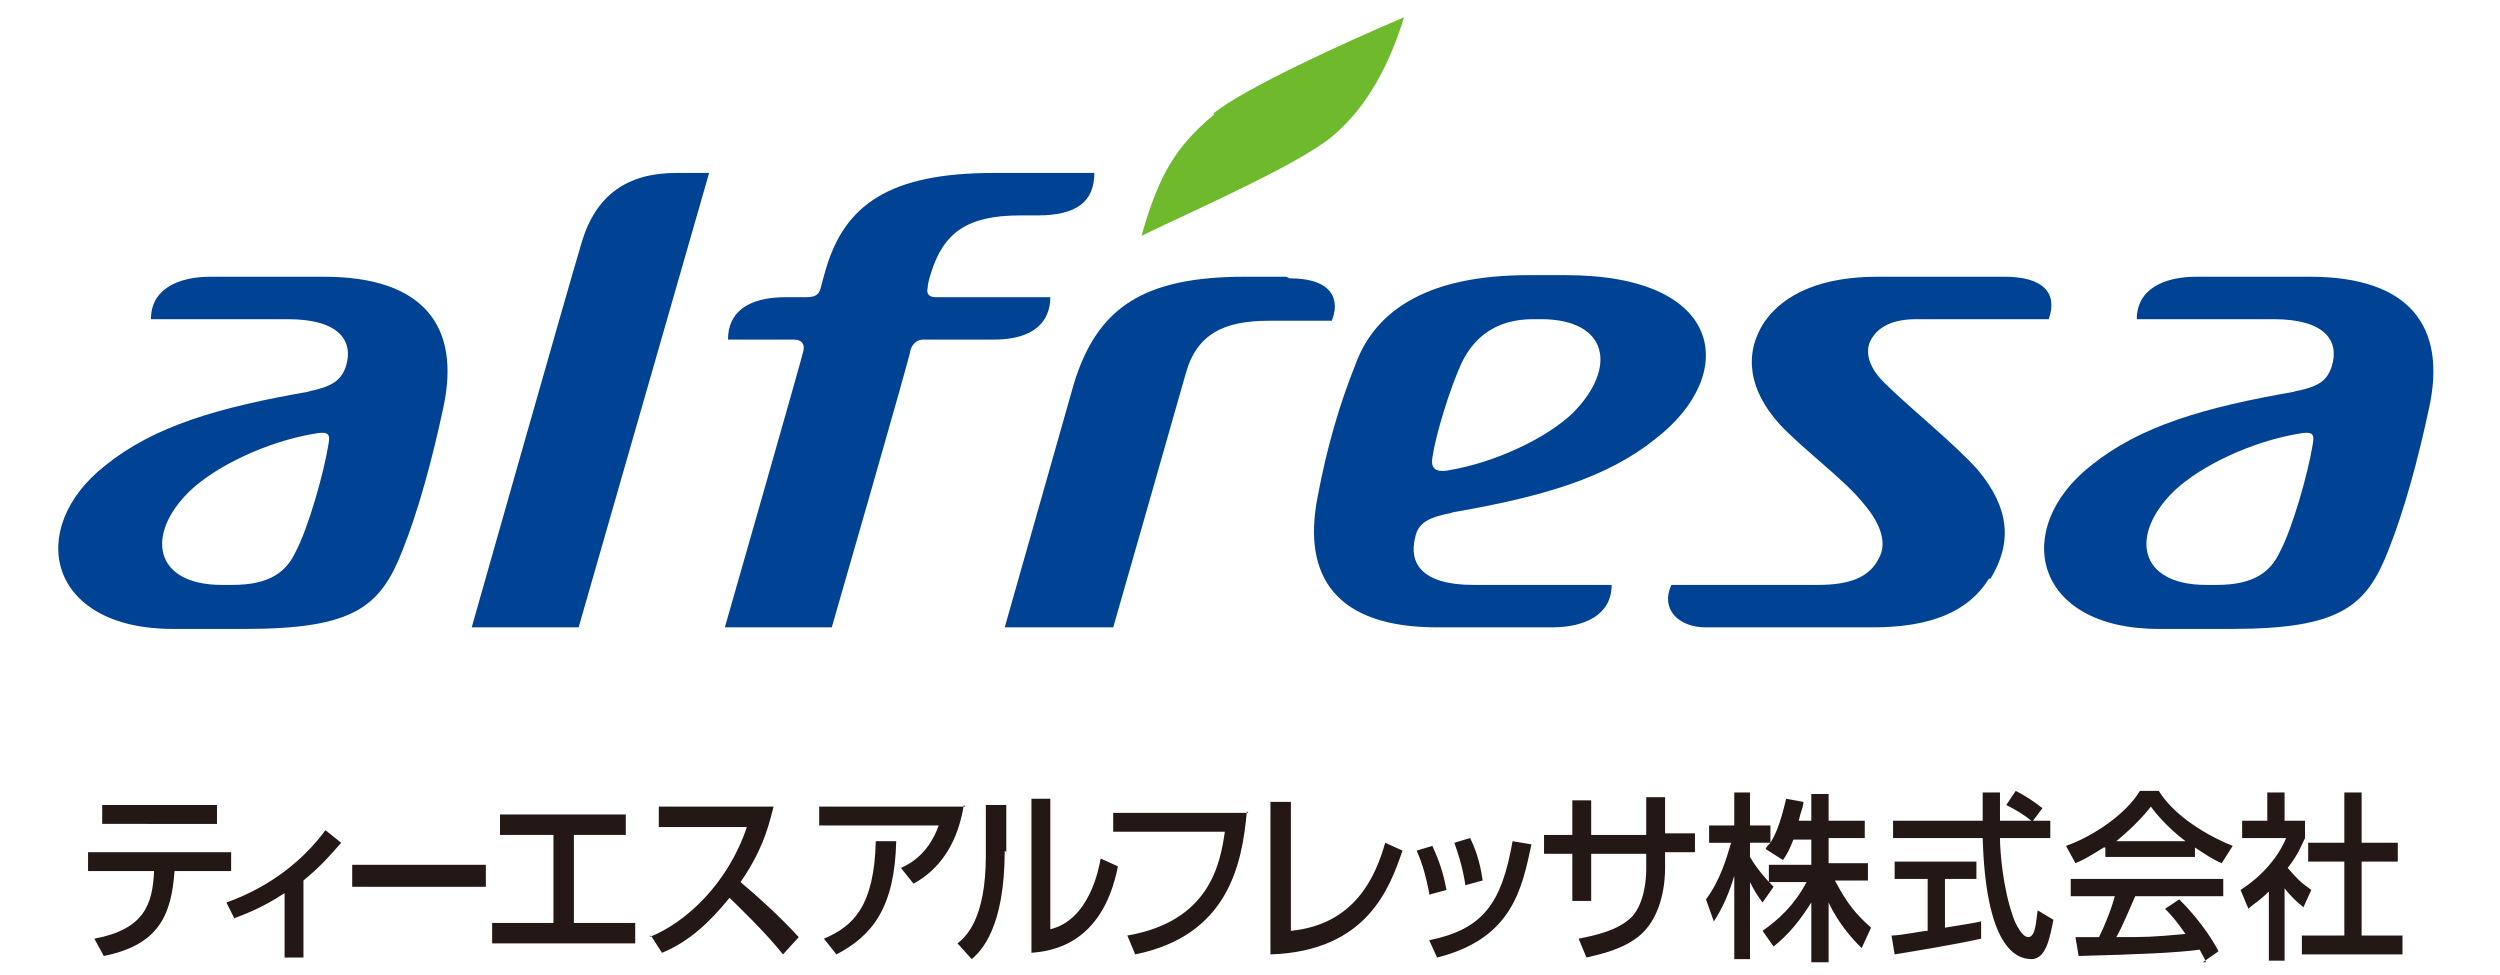
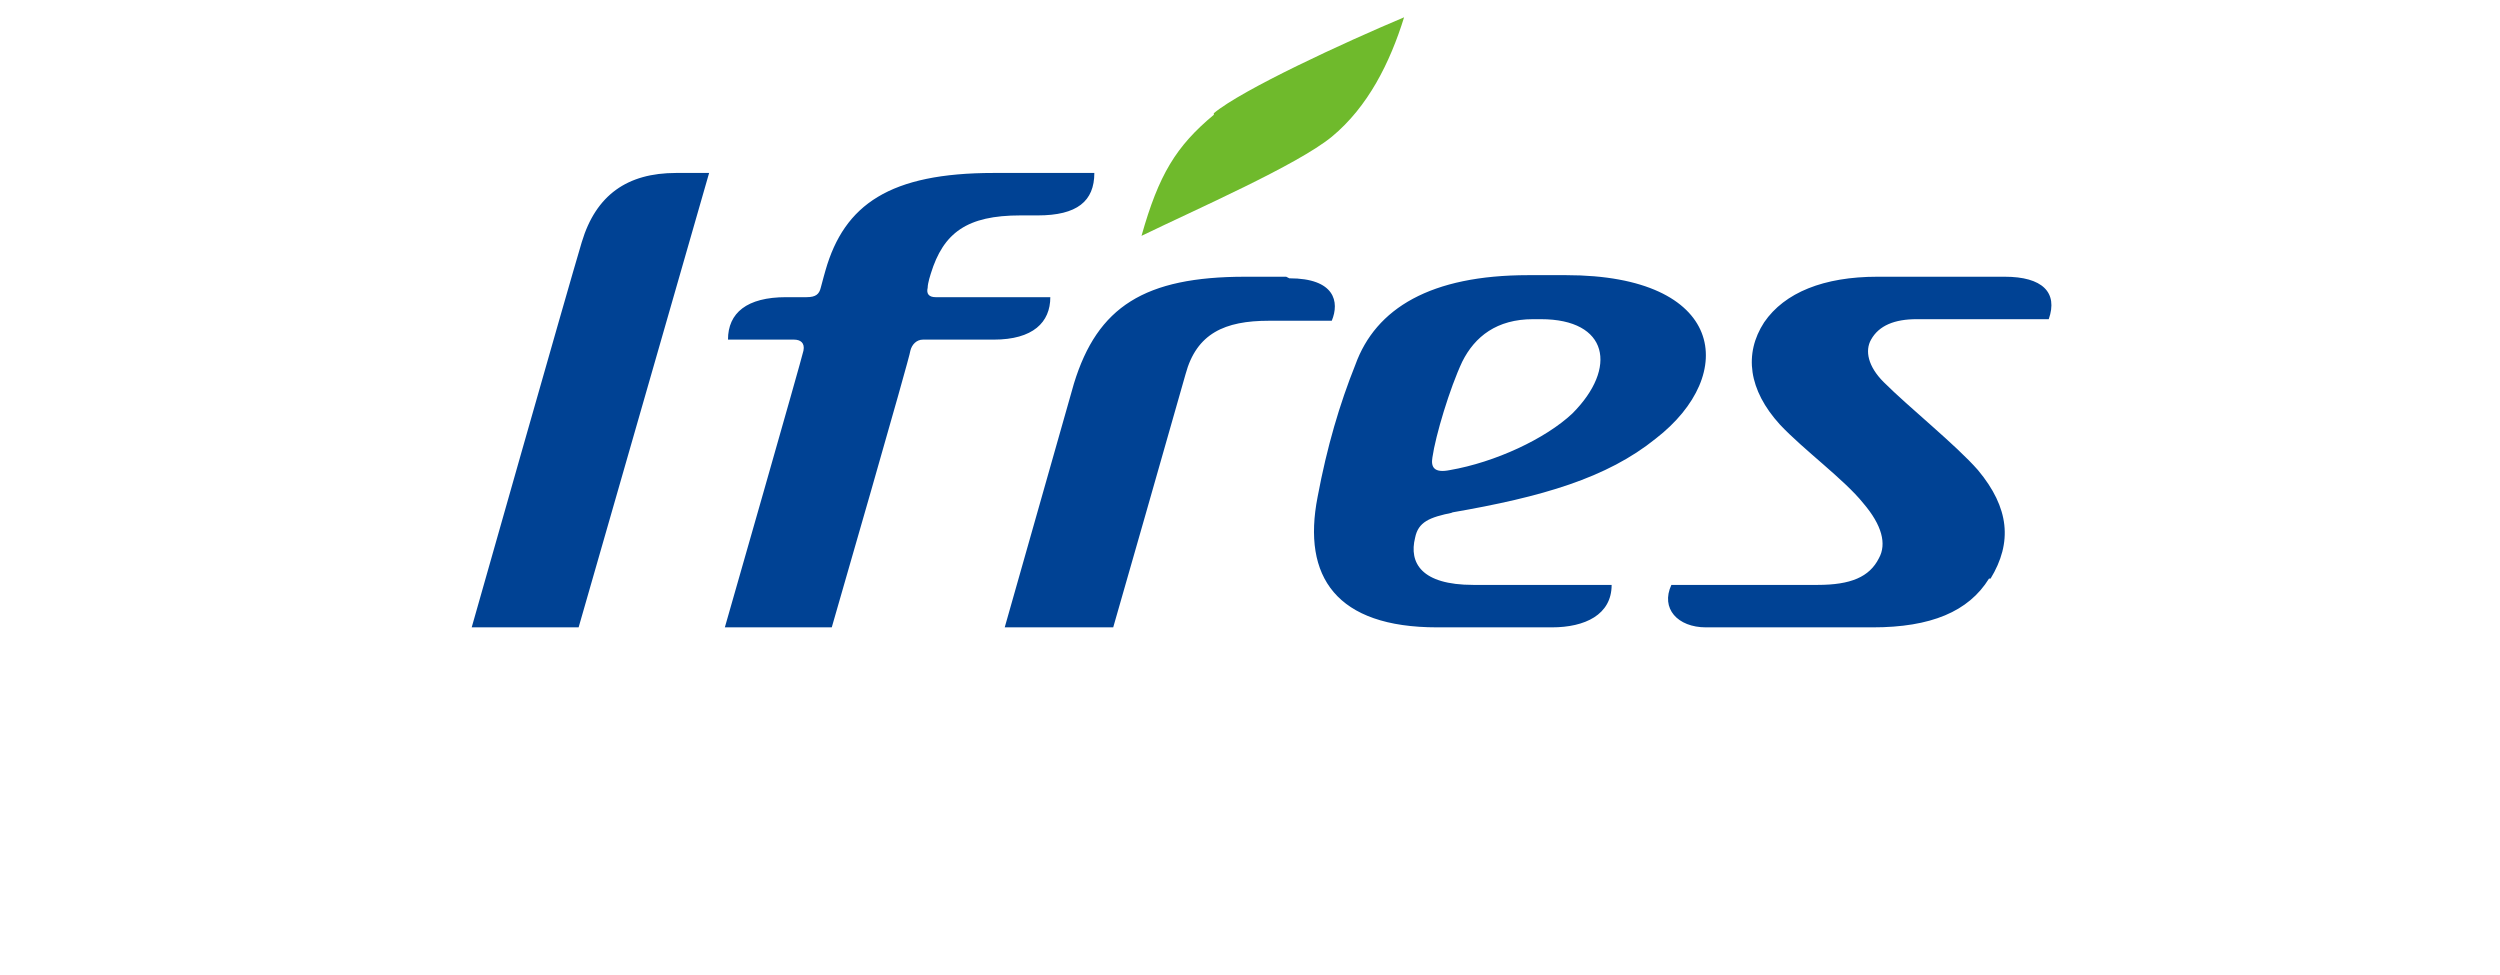
<svg xmlns="http://www.w3.org/2000/svg" viewBox="0 0 159 62">
  <defs>
    <clipPath id="clippath">
-       <path class="cls-2" d="M5 1h149.4v38.4H5z" />
+       <path class="cls-2" d="M5 1h149.4H5z" />
    </clipPath>
    <style>.cls-2,.cls-3{stroke-width:0}.cls-2{fill:none}.cls-3{fill:#004294}</style>
  </defs>
  <g id="_レイヤー_2" data-name="レイヤー 2">
    <path class="cls-3" d="M63.2 11c-6.6 0-9.5 2-10.7 6.2 0 0-.2.7-.3 1.1-.1.4-.3.6-.9.6H50c-2.5 0-3.7 1-3.7 2.7h4.2c.4 0 .7.2.6.7-.1.5-5 17.6-5 17.6h6.8s5-17.3 5-17.6c.1-.4.4-.7.8-.7h4.5c2.5 0 3.6-1.1 3.6-2.7h-7.3c-.4 0-.6-.2-.5-.6 0-.3.2-.9.2-.9.8-2.6 2.3-3.7 5.7-3.7H66c2.5 0 3.6-.9 3.6-2.7h-6.5zM43 11c-3.1 0-5.1 1.4-6 4.4-.9 3-7 24.5-7 24.5h6.8L45.1 11H43zm38.8 6.6h-2.6c-6.4 0-9.4 1.9-10.9 6.8l-4.4 15.5h6.9s3.9-13.6 4.6-16.1c.7-2.6 2.5-3.4 5.3-3.4h4c.5-1.2.2-2.7-2.7-2.7zm10.5 15c5.8-1 9.9-2.2 13-4.7 5.3-4.1 4.4-10.4-5.7-10.4h-2.4c-6.2 0-9.7 2.1-11 5.7-1 2.5-1.8 5.2-2.4 8.4-1 5.1 1.2 8.3 7.6 8.3h7.3c2.1 0 3.8-.8 3.8-2.7h-8.8c-3.3 0-4.1-1.4-3.7-3 .2-1 .9-1.3 2.4-1.6zm-1.2-3.5c.2-1.4 1.1-4.4 1.9-6.1.8-1.6 2.2-2.7 4.5-2.7h.5c4.3 0 4.9 3.1 2 6-1.7 1.6-4.9 3.1-7.8 3.6-1 .2-1.2-.2-1.1-.8zm35.5 7.7c1.4-2.3 1.2-4.5-.8-6.9-1.4-1.6-4.4-4-6-5.6-1-1-1.2-2-.8-2.7.5-.9 1.5-1.3 2.9-1.3h8.4c.6-1.7-.4-2.7-2.8-2.7h-8.1c-3.4 0-5.9 1-7.2 2.9-1.3 2-1 4.3 1 6.5 1.5 1.6 4.1 3.5 5.3 5 1.2 1.4 1.5 2.6 1 3.5-.6 1.2-1.8 1.7-3.9 1.7h-9.3c-.7 1.5.4 2.7 2.2 2.7h10.6c3.7 0 6.1-1 7.4-3.1z" />
    <path d="M77.2 7.2c1.8-1.5 8.3-4.5 12.1-6.1-.9 2.9-2.3 5.7-4.6 7.6-2.2 1.8-8.6 4.6-12.1 6.3 1.1-3.9 2.2-5.7 4.6-7.7z" fill="#6fba2c" stroke-width="0" />
-     <path class="cls-3" d="M19.7 24.9c-5.8 1-9.9 2.2-13 4.7C1.6 33.6 3 40 11 40h4.6c6.9 0 8.6-1.4 10-5 1-2.5 1.9-5.8 2.6-9.1 1.1-5.1-1.2-8.3-7.6-8.3h-7.2c-2.1 0-3.8.8-3.8 2.7h8.7c3.3 0 4.2 1.4 3.7 3-.3.9-.9 1.3-2.4 1.6zm1.2 3.3c-.3 1.9-1.3 5.4-2.1 6.9-.6 1.3-1.7 2.1-4 2.1h-.7c-4.3 0-4.9-3.2-2-6 1.7-1.6 4.9-3.1 7.8-3.6 1-.2 1.1 0 1 .6zM146 24.9c-5.8 1-9.9 2.2-13 4.7-5.1 4-3.7 10.4 4.3 10.4h4.6c6.9 0 8.6-1.4 10-5 1-2.5 1.9-5.8 2.6-9.1 1.1-5.1-1.2-8.3-7.6-8.3h-7.2c-2.1 0-3.8.8-3.8 2.7h8.7c3.3 0 4.2 1.4 3.7 3-.3.9-.8 1.3-2.4 1.6zm1.1 3.3c-.3 1.9-1.3 5.4-2.1 6.9-.6 1.3-1.7 2.1-4 2.1h-.7c-4.3 0-4.9-3.2-2-6 1.7-1.6 4.9-3.1 7.8-3.6 1-.2 1.1 0 1 .6z" />
    <path class="cls-2" d="M3.7 11h151.1v28.9H3.7zm0 28.9h151.1v10.5H3.7z" />
-     <path d="M14.7 54.2v1.2h-3.6c-.2 2.8-1 4.7-4.5 5.4L6 59.7c3.2-.6 3.7-2.2 3.8-4.3H5.6v-1.2h9zm-.9-3v1.2H6.5v-1.2h7.3zm5.4 9.7h-1.1v-4.1c-1.5 1-2.7 1.4-3.2 1.6l-.5-1c2.8-1 4.9-2.7 6.3-4.6l1 .8c-.7.8-1.3 1.5-2.4 2.4v4.9zM30.9 55v1.4h-8.5V55h8.5zm8.9-3.2v1.3h-3.3v5.6h3.9V60h-9.1v-1.3h3.9v-5.6h-3.4v-1.3h8zm1.5 7.8c2.3-.9 5-3.4 6.2-7h-5.6v-1.3h7.3c-.2.7-.5 2.5-2.1 4.8 1.3 1.1 2.5 2.2 3.7 3.5l-1 1.1c-1.2-1.5-2.9-3.1-3.4-3.6-1.3 1.6-2.6 2.8-4.3 3.5l-.7-1.1zm20-8.4c-.5 3.1-2.1 4.4-3.2 5l-.8-1c.7-.3 1.8-1 2.4-2.7h-7.6v-1.2h9.3zm-8.9 8.5c1.9-.8 3.2-2.1 3.3-6.2H57c-.1 4.2-1.5 6-3.8 7.2l-.8-1zm11.5-5.6c0 4.9-1.5 6.4-2.1 6.9l-.9-1c.5-.4 1.8-1.5 1.8-5.6v-3.2H64v3zm2.9 5c2.5-.6 3.1-3.9 3.2-4.5l1.1.5c-1 5.1-4.4 5.4-5.5 5.5v-9.8h1.2v8.3zm12.5-7.5c-.3 3.4-1.2 7.9-7.1 9.1l-.5-1.2c5.2-.9 5.9-4.5 6.2-6.6h-7.1v-1.2h8.6zm2.8 7.6c4.1-.4 5.4-3.5 6-5.6l1.1.5c-.8 2.3-2.2 6.4-8.4 6.6V51h1.3v8.2zm8.8-2.4c-.2-1-.4-1.8-.8-2.7l1-.3c.5 1.1.7 1.8.9 2.8l-1.1.3zm0 3c3.4-.7 4.6-2.3 5.3-6.3l1.2.2c-.6 2.8-1.2 6-6 7.2l-.5-1.1zm2.3-3.5c-.2-1.3-.5-2.1-.7-2.7l1-.3c.5 1 .7 2 .8 2.7l-1.1.3zm11.5-5.6h1.2V53h1.9v1.2h-1.9v1c0 .7-.1 2.9-1.5 4.2-1.1 1-2.7 1.3-3.5 1.5l-.5-1.2c1-.2 2.5-.5 3.4-1.4.8-.9.9-2.4.9-3v-1h-3.5v3H100v-3h-1.8v-1.2h1.8v-2.2h1.2v2.2h3.5v-2.3zm9.4 2.6c-.3.8-.5 1.1-.7 1.4l-1.1-.7c0-.1.2-.3.3-.4h-1.3v.9c.4.7 1 1.4 1.5 1.9l-.7 1c-.3-.4-.5-.7-.8-1.3V61h-1v-5.3c-.3 1-.7 2-1.3 2.9l-.5-1.4c.9-1.2 1.3-2.6 1.6-3.6h-1.4v-1.1h1.6v-2.1h1v2.1h1.3v1.1c.3-.5.6-1.1 1-2.8l1.1.2c0 .3-.2.7-.3 1.2h.8v-1.7h1.1v1.7h2.3v1.1h-2.3v1.6h2.5V56h-2.1c.8 1.5 1.3 2.1 2.3 3l-.6 1.3c-.4-.4-1.4-1.4-2.1-2.9v3.8h-1.1v-3.8c-.7 1.1-1.4 2-2.4 2.8l-.7-1c1-.7 2-1.6 2.8-3.1h-2.4V55h2.7v-1.6H114zm15.1-1.1h1.2v1.1h-3.2c0 .9.2 3.2.8 4.9 0 .1.5 1.4 1 1.4s.5-1.2.6-1.7l1 .6c-.2.9-.4 2.5-1.4 2.5s-2.9-.8-3.1-7.7h-5.7v-1.1h5.7v-1.8h1.1v1.8h2c-.5-.4-1-.7-1.6-1l.6-.9c.6.3 1.2.7 1.7 1.1l-.6.8zm-8.9 7.3c.6 0 2-.3 2.3-.3v-3.3h-2.1v-1.1h5.2v1.1h-2V59c1.2-.2 1.9-.3 2.3-.4v1.1c-1.8.4-4.3.8-5.5 1l-.2-1.2zm13.5-5.6c-.8.5-1.3.8-1.8 1l-.6-1.1c1.7-.6 3.8-2 4.7-3.5h1.2c.8 1.3 2.5 2.6 4.7 3.5l-.7 1.1c-.5-.2-1.1-.6-1.7-1v.6h-5.7v-.6zm6.5 7.3c-.1-.3-.2-.4-.4-.8-1.5.2-3.9.3-7.7.4l-.2-1.2h1.5c.3-.6.8-1.8 1-2.6h-2.8v-1.1h9.7V57h-5.6c-.4.9-.8 1.9-1.2 2.6 2 0 2.2 0 4.4-.2-.5-.7-.8-1.1-1.3-1.6l.9-.6c.3.3 1.6 1.6 2.5 3.3l-1 .7zm-1.3-7.7c-1.2-.9-2-1.9-2.2-2.2-.4.5-1 1.2-2.2 2.2h4.5zm6.4 7.6h-1.1v-4.4c-.6.6-1 .8-1.3 1.1l-.5-1.2c1.4-.9 2.4-2.1 2.9-3.3h-2.8v-1.1h1.6v-1.8h1.1v1.8h1.3v1.1c-.2.4-.4 1-1.1 1.9.6.7.8.9 1.5 1.4l-.5 1.1c-.5-.4-.8-.7-1.2-1.2v4.6zm3.7-10.7h1.1v3.2h2.3v1.2h-2.3v4.7h2.6v1.2h-6.4v-1.2h2.7v-4.7h-2.3v-1.2h2.3v-3.2z" fill="#231815" stroke-width="0" />
-     <path class="cls-2" d="M5.7 50.4h147.1v10.7H5.7z" />
  </g>
</svg>